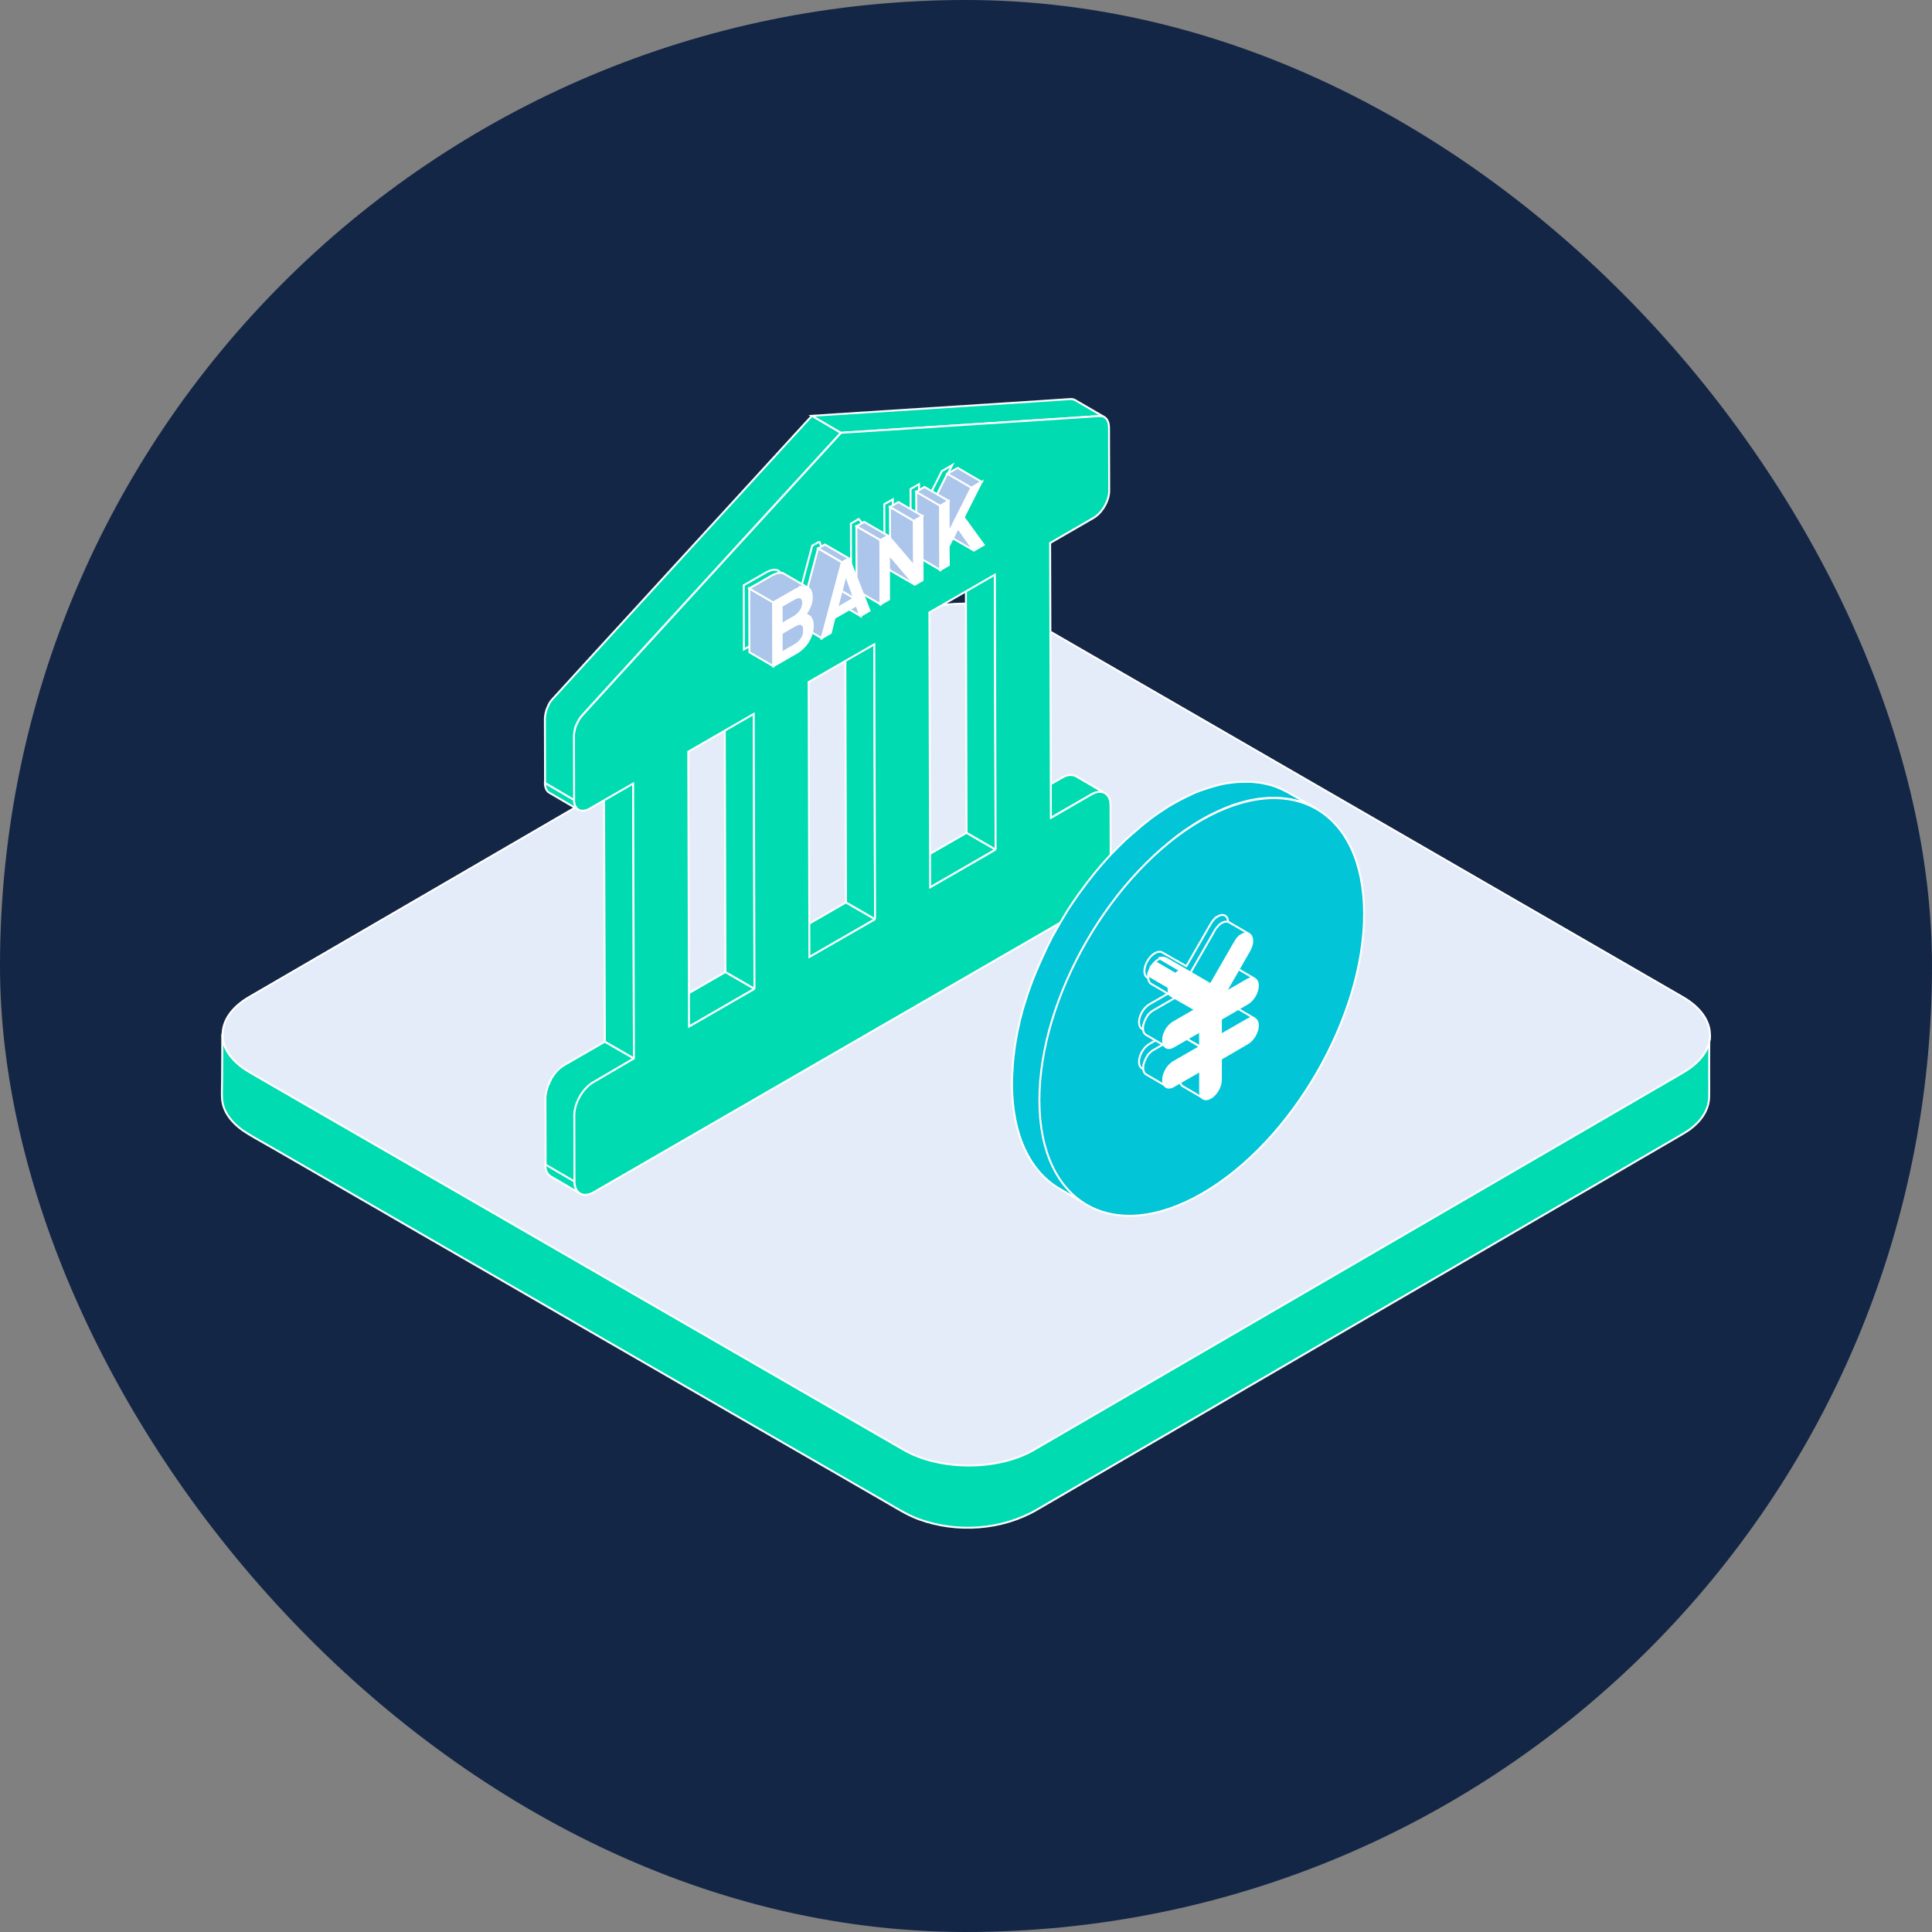
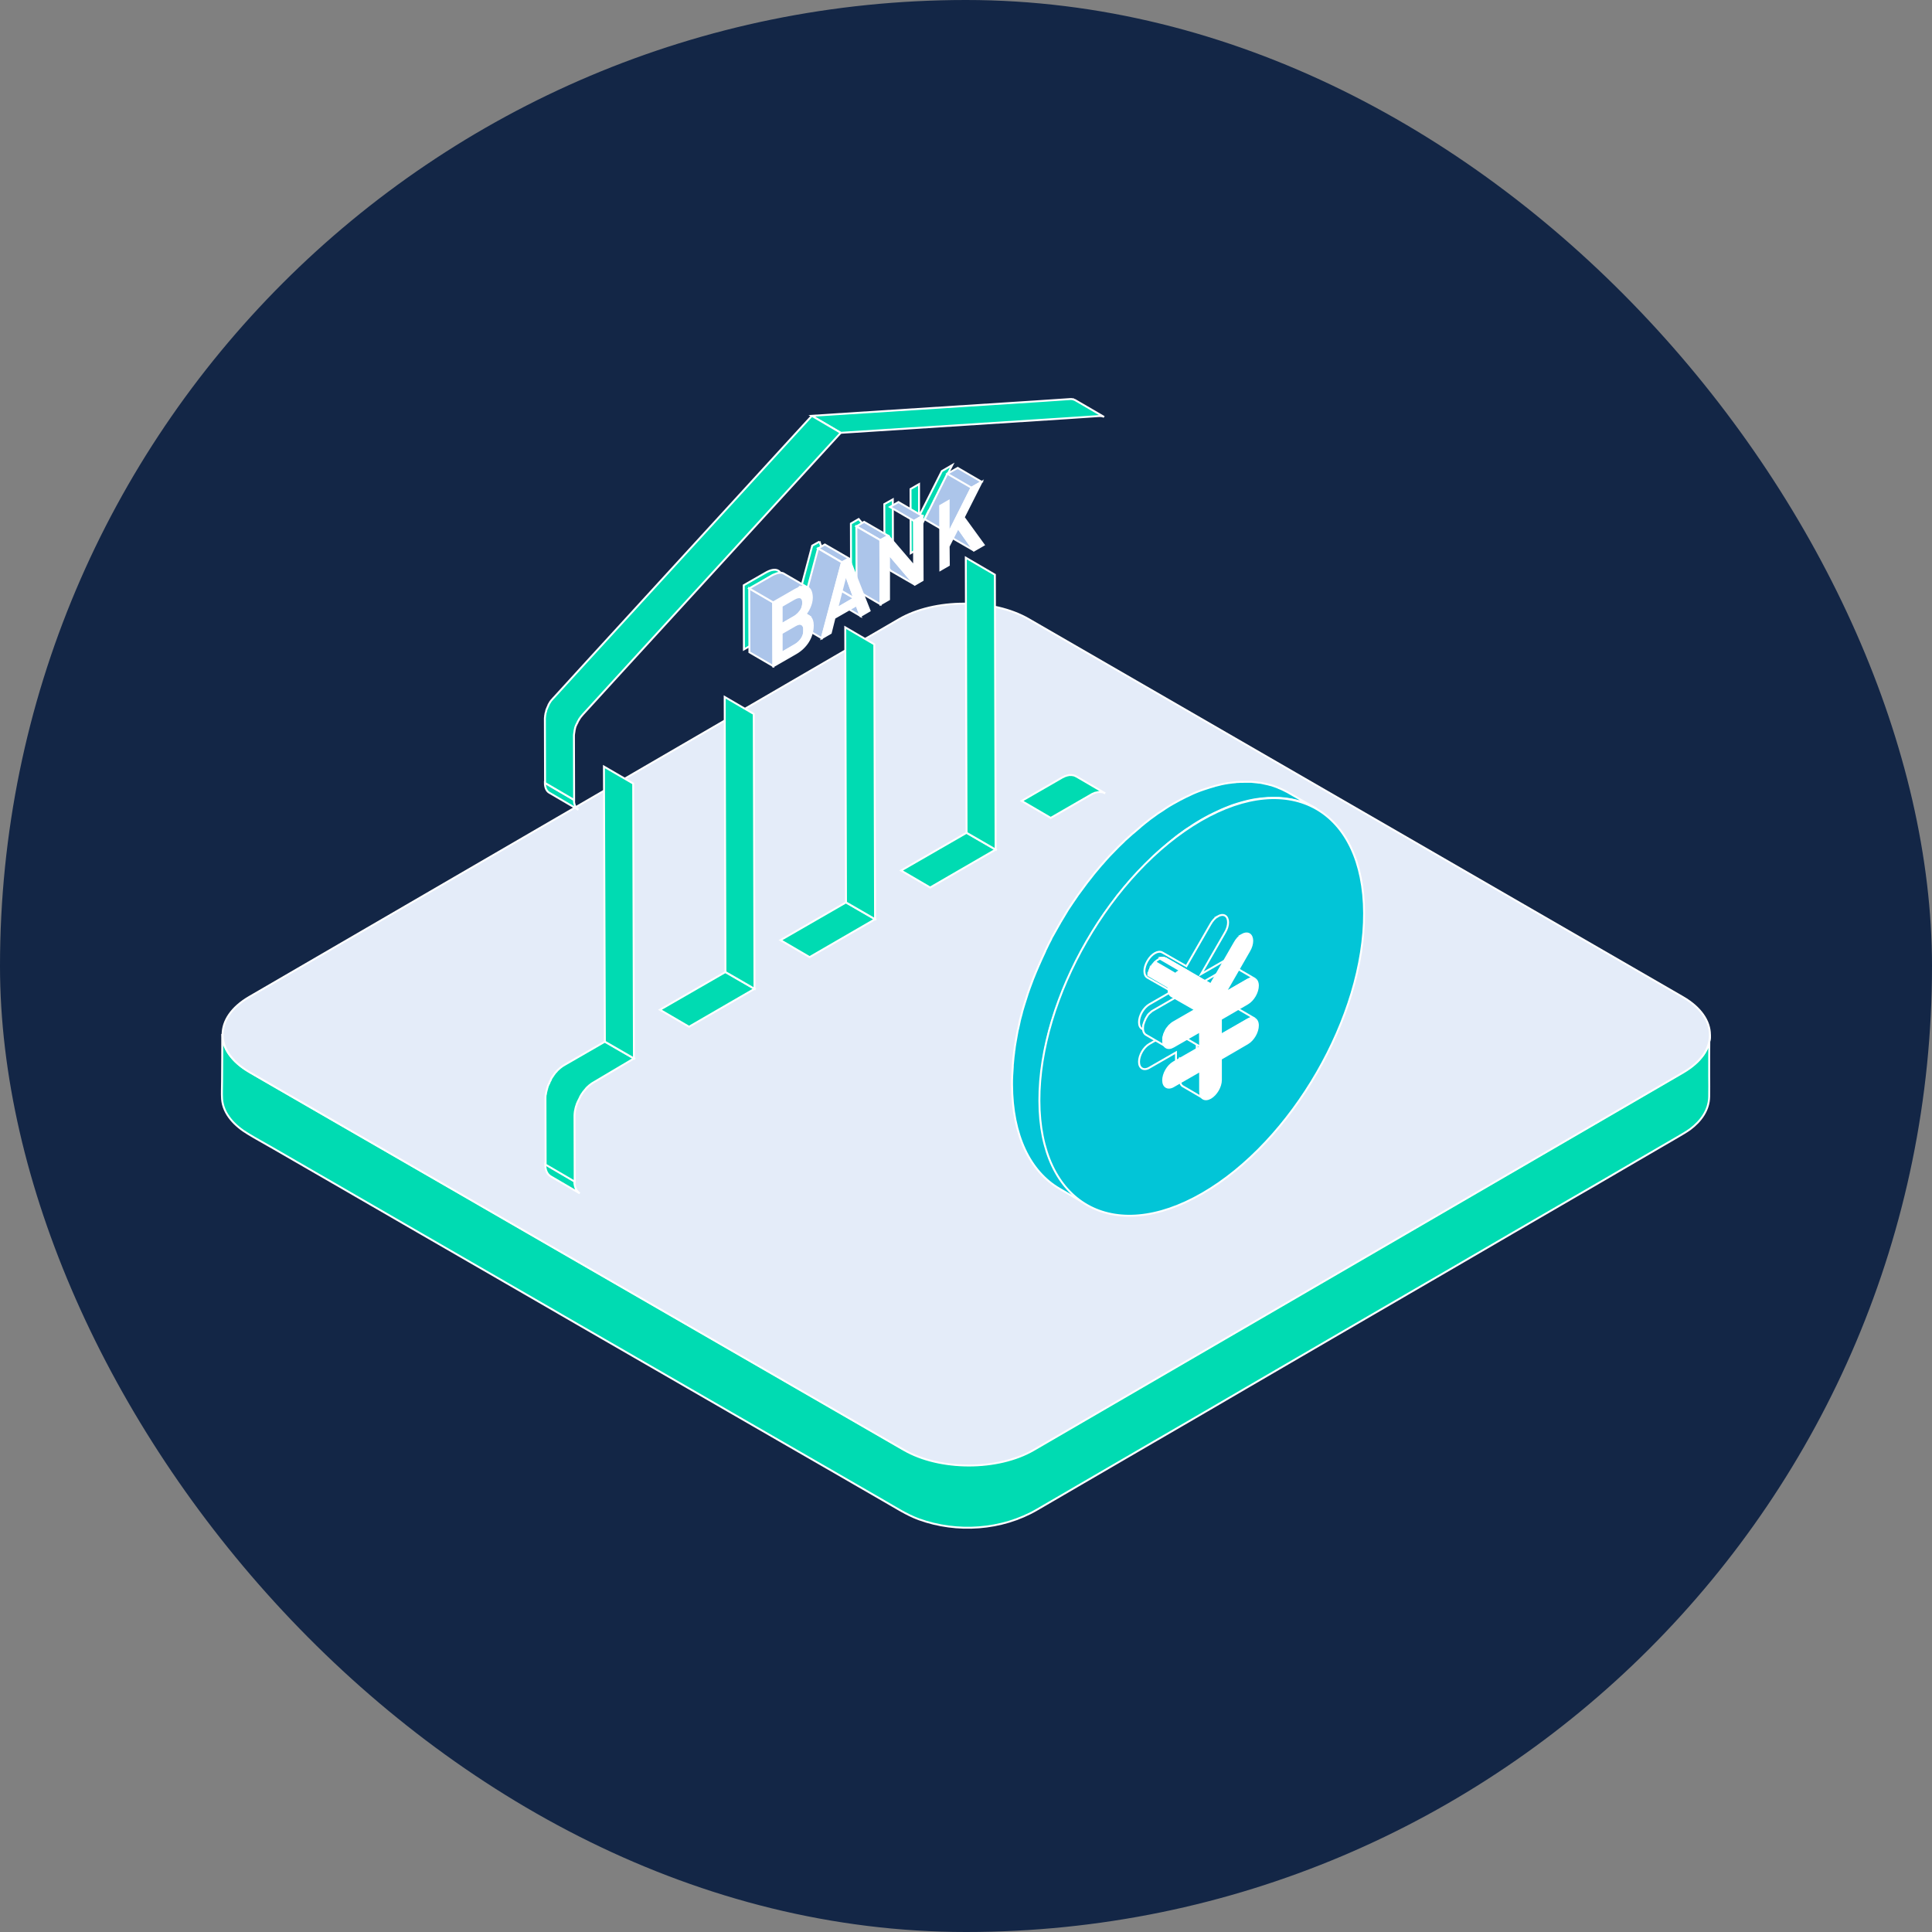
<svg xmlns="http://www.w3.org/2000/svg" width="256px" height="256px" viewBox="0 0 1024.00 1024.00" class="icon" version="1.1" fill="#ffffff" stroke="#ffffff" stroke-width="1.024">
  <rect x="0" y="0" width="1024.00" height="1024.00" fill="#808080" stroke="none" />
  <g id="SVGRepo_bgCarrier" stroke-width="0">
    <rect x="0" y="0" width="1024.00" height="1024.00" rx="512" fill="#132646" strokewidth="0" />
  </g>
  <g id="SVGRepo_tracerCarrier" stroke-linecap="round" stroke-linejoin="round" />
  <g id="SVGRepo_iconCarrier">
    <path d="M906.3 550c-1.1 11-11.2 16.5-19.8 21.5-8 4.6-16 9.3-23.9 13.9-12.8 7.4-25.5 14.8-38.3 22.2-16 9.3-31.9 18.6-47.9 27.8-17.6 10.2-35.2 20.5-52.9 30.7-17.7 10.3-35.4 20.6-53.2 30.9-16.3 9.5-32.5 18.9-48.8 28.4-13.3 7.7-26.5 15.4-39.8 23.1-8.7 5-17.4 10.1-26.1 15.1-6.6 3.8-12.8 7.6-20.3 9.8-19.5 5.6-41.1 3.7-58.7-6.5-6.3-3.7-12.7-7.3-19-11-11.6-6.7-23.1-13.3-34.7-20-15.2-8.8-30.4-17.6-45.6-26.3-17.3-10-34.7-20-52-30-17.9-10.3-35.8-20.7-53.7-31-16.9-9.8-33.8-19.5-50.8-29.3l-43.2-24.9c-10.3-6-20.7-11.9-31-17.9-4.7-2.7-9.4-5.4-14.1-8.2-7.4-4.3-14.7-11.1-14.7-20.3 0 8.4 0 16.8-0.1 25.3 0 3-0.2 6.1 0 9.2 0.6 8.1 7 14.4 13.7 18.4 4.1 2.5 8.3 4.8 12.5 7.2 10.8 6.2 21.6 12.5 32.4 18.7 15.6 9 31.1 18 46.7 27 18.5 10.7 37.1 21.4 55.6 32.1 19.3 11.2 38.6 22.3 58 33.5 18.4 10.6 36.7 21.2 55.1 31.8 15.3 8.8 30.5 17.6 45.8 26.4 10.3 6 20.7 11.9 31 17.9 6 3.4 11.9 7.3 18.4 9.7 20.3 7.4 44.1 5.8 62.8-5.1 7.1-4.1 14.2-8.3 21.3-12.4 13.1-7.6 26.2-15.2 39.2-22.8 17.1-9.9 34.1-19.8 51.2-29.8 19.1-11.1 38.2-22.2 57.2-33.3l57.3-33.3c17.1-10 34.2-19.9 51.4-29.9 13.3-7.7 26.6-15.4 39.9-23.2 7.3-4.3 14.7-8.5 22-12.8 2.2-1.3 4.5-2.6 6.6-4.1 5.6-4.2 10-10 10.1-17.3 0.1-3.7 0-7.3 0-11 0-7.3 0-14.7 0.1-22 0.4 0.7 0.3 1.3 0.3 1.8-0.1 0.2 0-0.2 0 0zM906.4 548.4z" fill="#00dbb2" />
    <path d="M892 528.5c19 11 19.1 28.9 0.2 39.9L547.9 768.5c-18.9 11-49.8 11-68.8 0L132.3 568.3c-19-11-19.1-28.9-0.2-39.9l344.4-200.2c18.9-11 49.8-11 68.8 0L892 528.5z" fill="#E4ECF9" />
    <path d="M580.1 420.3c0.2-0.1 0.5-0.2 0.7-0.2 0.2 0 0.3-0.1 0.5-0.1 0.1 0 0.3-0.1 0.4-0.1 0.2 0 0.4-0.1 0.5-0.1h1.1c0.3 0 0.5 0 0.8 0.1h0.2c0.2 0 0.4 0.1 0.6 0.2 0.1 0 0.1 0 0.2 0.1 0.2 0.1 0.5 0.2 0.7 0.3l-15.4-9h-0.1c-0.2-0.1-0.3-0.2-0.5-0.3h-0.1c-0.1 0-0.1 0-0.2-0.1-0.1 0-0.2-0.1-0.3-0.1-0.1 0-0.2 0-0.3-0.1h-0.2-0.1c-0.2 0-0.4-0.1-0.6-0.1h-1.5c-0.1 0-0.2 0-0.3 0.1-0.1 0-0.3 0.1-0.4 0.1h-0.2c-0.1 0-0.2 0.1-0.2 0.1-0.2 0.1-0.5 0.2-0.7 0.2-0.1 0-0.2 0.1-0.3 0.1l-0.1 0.1c-0.4 0.2-0.8 0.4-1.3 0.6l-21.5 12.4 15.4 9 21.5-12.4c0.4-0.3 0.9-0.5 1.3-0.6 0.1-0.1 0.3-0.2 0.4-0.2zM493 470.4l-15.4-9 34.7-20 15.4 8.9zM429.1 507.3l-15.4-9 34.7-20 15.4 8.9z" fill="#00dbb2" />
    <path d="M527.7 450.3l-15.4-8.9-0.4-145.8 15.4 9zM365.2 544.2l-15.4-9 34.7-20 15.4 8.9zM463.8 487.2l-15.4-8.9-0.4-145.8 15.4 9zM304.4 626l-15.4-9c0 2.4 0.6 4.3 1.7 5.5 0.4 0.4 0.8 0.8 1.2 1l15.4 9c-1.7-1-2.9-3.3-2.9-6.5z" fill="#00dbb2" />
    <path d="M320.6 552.1l-21.5 12.4c-0.7 0.4-1.3 0.8-1.9 1.3-0.2 0.2-0.4 0.3-0.6 0.5-0.3 0.3-0.6 0.5-0.9 0.8l-0.4 0.4c-0.1 0.1-0.2 0.2-0.3 0.4l-0.4 0.4c-0.3 0.3-0.6 0.7-0.8 1-0.1 0.1-0.2 0.2-0.3 0.4 0 0.1-0.1 0.1-0.1 0.2-0.1 0.1-0.2 0.2-0.3 0.4l-0.6 0.9c-0.2 0.3-0.4 0.6-0.5 0.9v0.2c-0.1 0.2-0.3 0.5-0.4 0.7-0.2 0.3-0.3 0.6-0.4 0.9-0.1 0.3-0.2 0.5-0.4 0.8-0.1 0.3-0.3 0.6-0.4 0.9-0.1 0.3-0.2 0.6-0.3 1-0.1 0.2-0.1 0.3-0.1 0.5 0 0.1 0 0.1-0.1 0.2 0 0.1-0.1 0.2-0.1 0.4l-0.3 1.2c-0.1 0.2-0.1 0.5-0.1 0.7 0 0.1 0 0.2-0.1 0.4 0 0.1 0 0.2-0.1 0.3-0.1 0.7-0.1 1.3-0.1 2l0.1 35 15.4 9-0.1-35c0-0.8 0.1-1.5 0.2-2.3 0-0.1 0-0.2 0.1-0.4 0.1-0.7 0.3-1.5 0.5-2.2 0-0.1 0-0.1 0.1-0.2 0.2-0.8 0.5-1.6 0.9-2.4l1.2-2.4v-0.1c0.4-0.8 0.9-1.5 1.4-2.2 0-0.1 0.1-0.1 0.1-0.2l1.5-1.8c0.1-0.1 0.2-0.2 0.3-0.4 0.4-0.4 0.8-0.8 1.3-1.2 0.2-0.2 0.4-0.4 0.6-0.5 0.6-0.5 1.3-1 1.9-1.3L336 561l-15.4-8.9zM399.9 524.1l-15.4-8.9-0.4-145.8 15.4 9zM569.9 212.1c-0.2-0.1-0.3-0.2-0.5-0.2-0.1-0.1-0.3-0.1-0.4-0.2-0.1 0-0.2 0-0.2-0.1H568.5c-0.2 0-0.3 0-0.5-0.1h-0.6-0.1l-17.8 1.2-119.3 7.7 15.4 9 119.3-7.7 17.8-1.2c0.5 0 0.9 0 1.3 0.1h0.1c0.4 0.1 0.8 0.2 1.1 0.4l-15.3-8.9z" fill="#00dbb2" />
    <path d="M336 561l-15.4-8.9-0.5-145.8 15.5 9z" fill="#00dbb2" />
-     <path d="M578.4 421.1c5.6-3.3 10.2-0.6 10.2 5.8l0.1 35c0 6.5-4.5 14.4-10.2 17.6L314.7 631.9c-5.6 3.2-10.2 0.6-10.2-5.8l-0.1-35c0-6.5 4.5-14.4 10.2-17.6L336 561l-0.4-145.7-23.1 13.3c-4.6 2.6-8.3 0.5-8.3-4.7l-0.1-33.7c0-3.8 1.9-8.3 4.9-11.5l17.8-19.5 118.9-129.8 119.3-7.7 17.8-1.2c3-0.2 4.9 2.1 5 5.9l0.1 33.7c0 5.3-3.7 11.7-8.3 14.4l-23 13.3 0.4 145.7 21.4-12.4z m-50.7 29.2l-0.4-145.7-34.7 20 0.4 145.7 34.7-20m-63.9 36.9l-0.4-145.7-17.4 10-17.4 10 0.4 145.7 34.8-20m-63.9 36.9l-0.4-145.7-34.7 20 0.4 145.7 34.7-20" fill="#00dbb2" />
    <path d="M291.2 420.2l15.4 9c-1.5-0.9-2.4-2.7-2.4-5.3l-15.4-9c0 2.6 0.9 4.5 2.4 5.3z" fill="#00dbb2" />
    <path d="M430.3 220.4L311.4 350.2l-17.8 19.5-0.3 0.3c-0.2 0.3-0.5 0.5-0.7 0.8 0 0 0 0.1-0.1 0.1l-0.1 0.1c-0.1 0.2-0.3 0.3-0.4 0.5-0.2 0.2-0.3 0.5-0.5 0.7v0.1c-0.1 0.2-0.3 0.4-0.4 0.6-0.1 0.2-0.3 0.5-0.4 0.7v0.2l-0.3 0.6c-0.1 0.2-0.2 0.5-0.3 0.7v0.1s0 0.1-0.1 0.1c-0.1 0.2-0.1 0.3-0.2 0.5-0.1 0.3-0.2 0.5-0.3 0.8V376.9c-0.1 0.2-0.1 0.4-0.2 0.6-0.1 0.2-0.1 0.4-0.2 0.7V378.5c-0.1 0.4-0.2 0.8-0.2 1.2v0.1c-0.1 0.5-0.1 1-0.1 1.5l0.1 33.7 15.4 9-0.1-33.7c0-0.5 0-1 0.1-1.5 0.1-0.4 0.1-0.9 0.2-1.3v-0.2c0.1-0.4 0.2-0.8 0.3-1.3v-0.2c0.2-0.5 0.3-0.9 0.5-1.4 0 0 0-0.1 0.1-0.1 0.2-0.5 0.4-0.9 0.7-1.4v-0.1c0.2-0.5 0.5-0.9 0.8-1.4v-0.1c0.3-0.4 0.6-0.8 0.9-1.3l0.1-0.1c0.3-0.4 0.7-0.8 1-1.2l17.8-19.5 118.9-129.8-15.3-9z" fill="#00dbb2" />
    <path d="M504.7 246.5l-9.6 18.9 10.7 14.5-5.3 3.1-8.4-12-4.9 9.7v9.9l-4.5 2.6-0.1-34 4.5-2.6v17.1l12.1-24zM473.2 264.7l0.1 33.9-4.1 2.4-13.7-16 0.1 23.9-4.5 2.6-0.1-34 4.1-2.4 13.7 16-0.1-23.9zM434.3 287.1l10.9 27.7-4.8 2.8-2.1-5.7-11.7 6.7-2 8-4.8 2.8 10.7-40.2 3.8-2.1z m-6.3 26.4l9.1-5.3-4.5-12.5-4.6 17.8M410.7 317.3c2.3-0.3 4.5 1 4.5 5.3 0 6.3-3.7 11.7-8.9 14.7l-12 6.9-0.1-34 11.5-6.6c5.5-3.2 8.9-1.6 9 4.2-0.1 3.7-2.1 7.5-4 9.5z m-4.9 15.7c3.1-1.8 4.9-5 4.8-8 0-3-1.8-4.1-4.9-2.3l-7.1 4.1v10.4l7.2-4.2m-7.1-20.6v9.7l6.6-3.8c2.9-1.7 4.8-4.5 4.8-7.6 0-3.2-2-3.7-4.8-2.1l-6.6 3.8" fill="#00dbb2" />
    <path d="M516.2 291.8l-12.8-7.4-8.3-12 12.7 7.4z" fill="#ACC5EA" />
    <path d="M502.8 282.6l-12.7-7.4 12-24.1 12.8 7.4zM514.9 258.5l-12.8-7.4 5.5-3.1 12.7 7.4z" fill="#ACC5EA" />
-     <path d="M498.3 268.1l-12.7-7.4 4.4-2.6 12.8 7.4zM498.4 302.1l-12.7-7.4-0.1-34 12.7 7.4zM484.5 300l-12.7-7.4-0.1-23.9 12.7 7.4z" fill="#ACC5EA" />
    <path d="M484.4 276.1l-12.7-7.4 4.5-2.6 12.7 7.4zM484.9 309.9l-12.8-7.4-13.7-16.1 12.8 7.4zM466.6 286.3l-12.7-7.3 4.1-2.4 12.8 7.4z" fill="#ACC5EA" />
    <path d="M466.7 320.3l-12.7-7.4-0.1-33.9 12.7 7.3zM456.1 326.5l-12.7-7.4-2.1-5.7 12.8 7.4z" fill="#ACC5EA" />
    <path d="M443.7 322.4L431 315l9.1-5.3 12.7 7.4z" fill="#ACC5EA" />
    <path d="M452.8 317.1l-12.7-7.4-4.6-12.4 12.8 7.4zM446.3 298.1l-12.7-7.4 3.6-2.1L450 296z" fill="#ACC5EA" />
    <path d="M435.6 338.3l-12.7-7.4 10.7-40.2 12.7 7.4z" fill="#ACC5EA" />
    <path d="M426.3 326.2l-12.7-7.4h0.4l12.7 7.4c-0.1-0.1-0.2 0-0.4 0M426.7 326.1l-12.7-7.4h0.5l12.7 7.4h-0.5" fill="#ACC5EA" />
    <path d="M427.2 326.1l-12.7-7.4c0.1 0 0.3 0 0.4 0.1l12.7 7.4c-0.1 0-0.3 0-0.4-0.1" fill="#ACC5EA" />
    <path d="M427.6 326.2l-12.7-7.4c0.1 0 0.3 0.1 0.4 0.1l12.7 7.4c-0.1-0.1-0.3-0.1-0.4-0.1" fill="#ACC5EA" />
    <path d="M428 326.3l-12.7-7.4c0.1 0 0.2 0.1 0.4 0.1l12.7 7.4c-0.2 0-0.3-0.1-0.4-0.1" fill="#ACC5EA" />
    <path d="M428.4 326.4l-12.7-7.4c0.1 0 0.2 0.1 0.3 0.2l12.7 7.4c-0.1-0.1-0.2-0.1-0.3-0.2M428.7 326.6l-12.7-7.4 12.7 7.4" fill="#ACC5EA" />
    <path d="M426.2 334.9c0-0.3 0.1-0.7 0.1-1 0-0.7-0.1-1.4-0.3-1.8-0.2-0.5-0.5-0.9-0.9-1.1l-12.7-7.4c0.8 0.5 1.2 1.5 1.2 2.9 0 0.4 0 0.7-0.1 1.1v0.1c-0.1 0.3-0.1 0.7-0.2 1-0.1 0.4-0.2 0.7-0.4 1.1-0.2 0.4-0.3 0.7-0.5 1.1-0.2 0.3-0.4 0.7-0.7 1-0.2 0.3-0.5 0.6-0.8 0.9l-0.1 0.1-0.6 0.6-0.3 0.3c-0.3 0.3-0.7 0.5-1.1 0.7l-7.1 4.1 12.7 7.4 7.1-4.1c0.4-0.2 0.7-0.5 1.1-0.7l0.3-0.3c0.2-0.2 0.4-0.3 0.6-0.5l0.1-0.1 0.4-0.4c0.1-0.1 0.2-0.3 0.4-0.4l0.3-0.3c0.1-0.1 0.2-0.2 0.2-0.3 0.1-0.1 0.1-0.2 0.2-0.3 0.1-0.1 0.1-0.2 0.2-0.3 0.1-0.1 0.1-0.2 0.2-0.3 0.1-0.1 0.1-0.2 0.2-0.3 0-0.1 0.1-0.2 0.1-0.3 0-0.1 0.1-0.3 0.1-0.4 0-0.1 0.1-0.3 0.1-0.4 0-0.2 0.1-0.3 0.1-0.5s0.1-0.3 0.1-0.5v-0.7z" fill="#ACC5EA" />
    <path d="M425.7 320.4c0-0.3 0.1-0.7 0.1-1 0-1.4-0.4-2.3-1.1-2.7l-12.7-7.4c0.7 0.4 1.1 1.3 1.1 2.7 0 0.4 0 0.7-0.1 1.1v0.1c-0.1 0.3-0.1 0.7-0.2 1v0.1c-0.1 0.3-0.2 0.7-0.4 1-0.2 0.3-0.3 0.7-0.6 1-0.2 0.3-0.4 0.6-0.7 0.9 0 0 0 0.1-0.1 0.1-0.2 0.3-0.4 0.5-0.7 0.7-0.2 0.2-0.4 0.4-0.7 0.6l-0.3 0.3c-0.3 0.3-0.7 0.5-1.1 0.7l-6.6 3.8 12.7 7.4 6.6-3.8c0.4-0.2 0.7-0.5 1.1-0.7l0.3-0.3c0.2-0.2 0.4-0.4 0.7-0.6l0.1-0.1c0.2-0.2 0.4-0.4 0.5-0.6l0.1-0.1s0-0.1 0.1-0.1c0.1-0.1 0.1-0.2 0.2-0.2 0.1-0.1 0.2-0.2 0.3-0.4 0.1-0.1 0.1-0.2 0.2-0.3 0.1-0.1 0.1-0.2 0.2-0.3 0.1-0.1 0.1-0.2 0.2-0.3 0.1-0.1 0.1-0.2 0.2-0.3v-0.1c0-0.1 0.1-0.1 0.1-0.2s0.1-0.2 0.1-0.3c0-0.1 0.1-0.2 0.1-0.3v-0.1-0.1c0-0.1 0-0.1 0.1-0.2 0-0.2 0.1-0.3 0.1-0.5 0-0.1 0-0.2 0.1-0.4v-0.1c0 0.1 0 0.1 0 0z" fill="#ACC5EA" />
    <path d="M409.9 353.1l-12.7-7.4-0.1-33.9 12.7 7.4z" fill="#ACC5EA" />
    <path d="M520.3 255.4l-9.5 18.8 10.6 14.6-5.2 3-8.4-12-5 9.8 0.1 9.9-4.5 2.6-0.1-34 4.5-2.6v17.1l12.1-24.1zM488.9 273.5l0.1 34-4.1 2.4-13.7-16.1v23.9l-4.5 2.6-0.1-34 4.2-2.3 13.7 16-0.1-23.9zM450 296l10.9 27.7-4.8 2.8-2.1-5.7-11.7 6.7-2 8-4.8 2.8 10.7-40.2 3.8-2.1z m-6.3 26.4l9.1-5.3-4.5-12.5-4.6 17.8M426.3 326.2c2.3-0.3 4.5 1 4.5 5.3 0 6.3-3.7 11.7-8.9 14.7l-12 6.9-0.1-34 11.5-6.6c5.5-3.2 8.9-1.6 9 4.2 0 3.6-2 7.4-4 9.5z m-4.8 15.6c3.1-1.8 4.9-5 4.8-8 0-3-1.8-4.1-4.9-2.3l-7.1 4.1V346l7.2-4.2m-7.2-20.6v9.7l6.6-3.8c2.9-1.7 4.8-4.5 4.8-7.6 0-3.2-2-3.7-4.8-2.1l-6.6 3.8" fill="#FFFFFF" />
    <path d="M423.6 311.4c0.6-0.2 1.1-0.4 1.6-0.4 0.6-0.1 1.1-0.1 1.5 0h0.1c0.5 0.1 0.9 0.2 1.3 0.4l-12.7-7.4c-0.1-0.1-0.2-0.1-0.4-0.2-0.1-0.1-0.2-0.1-0.4-0.1-0.1 0-0.3-0.1-0.4-0.1h-0.1-0.9c-0.2 0-0.4 0-0.7 0.1-0.3 0-0.5 0.1-0.8 0.2-0.3 0.1-0.5 0.2-0.8 0.3-0.1 0-0.2 0.1-0.3 0.1-0.1 0-0.1 0-0.2 0.1-0.6 0.2-1.2 0.5-1.8 0.9l-11.5 6.6 12.7 7.4 11.5-6.6c0.7-0.4 1.3-0.7 2-1 0.1-0.2 0.2-0.2 0.3-0.3z" fill="#ACC5EA" />
    <path d="M683 420.2c-0.2-0.1-0.3-0.2-0.5-0.3l-2.4-1.2-0.6-0.3c-0.5-0.2-0.9-0.4-1.4-0.6-0.3-0.1-0.6-0.2-0.9-0.4-0.3-0.1-0.5-0.2-0.8-0.3-0.9-0.3-1.9-0.7-2.9-1h-0.2c-0.9-0.3-1.9-0.5-2.9-0.7-0.3-0.1-0.6-0.1-0.9-0.2-0.3-0.1-0.6-0.1-0.9-0.2-0.5-0.1-1.1-0.2-1.7-0.2-0.2 0-0.4-0.1-0.7-0.1-0.9-0.1-1.9-0.2-2.9-0.3H657.6c-0.5 0-1.1 0.1-1.6 0.1-0.4 0-0.8 0-1.1 0.1-1.2 0.1-2.3 0.2-3.5 0.4h-0.1c-1.3 0.2-2.6 0.4-3.9 0.7l-1.2 0.3-2.4 0.6c-0.1 0-0.2 0.1-0.2 0.1-1.5 0.4-3.1 0.9-4.6 1.4l-0.9 0.3c-1.3 0.4-2.5 0.9-3.8 1.4-0.2 0.1-0.3 0.1-0.5 0.2-1 0.4-2.1 0.9-3.1 1.4-0.1 0.1-0.3 0.1-0.4 0.2-1.2 0.5-2.3 1.1-3.5 1.7-0.3 0.2-0.7 0.4-1 0.5-1.3 0.7-2.6 1.4-4 2.2-1.4 0.8-2.8 1.6-4.1 2.5-0.4 0.3-0.9 0.6-1.3 0.9-0.9 0.6-1.8 1.2-2.8 1.8-0.5 0.4-1 0.7-1.5 1.1-0.8 0.6-1.7 1.2-2.5 1.8l-1.5 1.2c-0.8 0.6-1.7 1.3-2.5 2-0.5 0.4-1 0.8-1.4 1.2-0.9 0.8-1.9 1.6-2.8 2.4-0.3 0.3-0.7 0.6-1.1 0.9-1.3 1.1-2.5 2.3-3.8 3.4-0.3 0.2-0.5 0.5-0.8 0.8-0.8 0.8-1.7 1.6-2.5 2.4l-0.4 0.4c-1.5 1.5-2.9 3-4.4 4.5-0.1 0.1-0.1 0.2-0.2 0.2-1.4 1.5-2.7 3-4 4.5l-0.4 0.4-1.5 1.8c-0.5 0.6-1.1 1.3-1.6 1.9-0.7 0.8-1.3 1.6-2 2.5-0.5 0.6-1 1.3-1.5 1.9-0.1 0.1-0.2 0.2-0.3 0.4-0.2 0.2-0.3 0.4-0.5 0.6-1.6 2.1-3.2 4.3-4.8 6.5-0.2 0.2-0.3 0.4-0.5 0.7-0.1 0.1-0.1 0.2-0.2 0.3-1.5 2.1-2.9 4.3-4.4 6.5-0.1 0.2-0.3 0.4-0.4 0.6-0.2 0.3-0.4 0.6-0.6 1-1.1 1.8-2.2 3.6-3.3 5.5-0.2 0.3-0.4 0.6-0.5 0.9-0.1 0.1-0.1 0.2-0.2 0.3-1.2 2.1-2.4 4.2-3.6 6.4-0.1 0.2-0.2 0.3-0.3 0.5-0.2 0.4-0.4 0.7-0.5 1.1-0.9 1.7-1.8 3.4-2.6 5.2-0.2 0.4-0.4 0.7-0.5 1.1-0.1 0.2-0.2 0.4-0.3 0.7-1 2.2-2.1 4.4-3 6.6 0 0.1-0.1 0.1-0.1 0.2-0.1 0.2-0.2 0.5-0.3 0.7-0.9 2-1.7 4-2.5 6-0.1 0.3-0.3 0.6-0.4 1-0.1 0.3-0.2 0.5-0.3 0.8-0.9 2.4-1.8 4.8-2.6 7.2v0.1c-0.5 1.6-1 3.2-1.5 4.7-0.1 0.4-0.3 0.9-0.4 1.3-0.3 0.9-0.5 1.8-0.8 2.7-0.1 0.3-0.1 0.6-0.2 0.9-0.2 0.7-0.4 1.5-0.6 2.2-0.3 1-0.5 2-0.7 3-0.2 0.8-0.3 1.5-0.5 2.3-0.1 0.5-0.2 1-0.4 1.6-0.1 0.4-0.1 0.7-0.2 1.1-0.2 1.1-0.4 2.3-0.6 3.4-0.1 0.8-0.3 1.6-0.4 2.3-0.2 1.2-0.4 2.3-0.5 3.5-0.1 0.5-0.2 1.1-0.2 1.6 0 0.2-0.1 0.5-0.1 0.7-0.1 0.5-0.1 1.1-0.2 1.6l-0.3 3.3c-0.1 0.6-0.1 1.1-0.1 1.7-0.1 1.1-0.1 2.2-0.2 3.3 0 0.5-0.1 1-0.1 1.5-0.1 1.6-0.1 3.2-0.1 4.7 0.1 27.1 9.7 46.2 25.1 55.2l14.8 8.6c-15.5-9-25-28.1-25.1-55.2 0-1.6 0-3.1 0.1-4.7 0-0.5 0-1 0.1-1.5 0.1-1.1 0.1-2.2 0.2-3.3 0-0.6 0.1-1.1 0.1-1.7l0.3-3.3c0.1-0.5 0.1-1.1 0.2-1.6 0.1-0.8 0.2-1.6 0.3-2.3 0.2-1.2 0.3-2.3 0.5-3.5 0.1-0.8 0.3-1.6 0.4-2.3 0.2-1.1 0.4-2.2 0.6-3.4l0.6-2.7c0.2-0.8 0.3-1.5 0.5-2.3 0.2-1 0.5-2 0.7-3 0.2-0.7 0.4-1.5 0.6-2.2 0.3-1.2 0.7-2.4 1-3.6 0.1-0.4 0.3-0.9 0.4-1.3 0.5-1.6 1-3.3 1.6-4.9 0.8-2.4 1.7-4.8 2.6-7.2 0.2-0.6 0.5-1.2 0.7-1.8 0.8-2 1.6-4 2.5-6 0.1-0.3 0.2-0.6 0.4-0.9l3-6.6c0.3-0.6 0.6-1.1 0.8-1.7 0.8-1.7 1.7-3.5 2.6-5.2 0.3-0.5 0.5-1.1 0.8-1.6 1.2-2.2 2.3-4.3 3.6-6.4 0.2-0.4 0.5-0.8 0.7-1.2 1.1-1.8 2.2-3.7 3.3-5.5 0.3-0.5 0.7-1.1 1-1.6 1.4-2.2 2.9-4.4 4.4-6.5 0.2-0.3 0.5-0.6 0.7-1 1.6-2.2 3.2-4.4 4.8-6.5 0.2-0.3 0.5-0.7 0.7-1 0.5-0.7 1-1.3 1.6-2 0.7-0.8 1.3-1.6 2-2.4 0.5-0.7 1.1-1.3 1.6-1.9 0.6-0.8 1.3-1.5 1.9-2.2 1.3-1.5 2.7-3 4.1-4.5 0.1-0.1 0.1-0.2 0.2-0.2 1.4-1.5 2.9-3 4.4-4.5 0.9-0.9 1.9-1.8 2.8-2.8 0.3-0.2 0.5-0.5 0.8-0.8 1.3-1.2 2.5-2.3 3.8-3.4 0.3-0.3 0.7-0.6 1-0.9 0.9-0.8 1.9-1.6 2.8-2.4 0.5-0.4 1-0.8 1.4-1.2 0.8-0.7 1.7-1.3 2.5-2l1.5-1.2c0.8-0.6 1.7-1.2 2.5-1.8 0.5-0.4 1-0.7 1.5-1.1 0.9-0.6 1.8-1.2 2.8-1.8 0.4-0.3 0.9-0.6 1.3-0.9 1.4-0.9 2.7-1.7 4.1-2.5 1.3-0.8 2.7-1.5 4-2.2 0.3-0.2 0.7-0.4 1-0.5 1.2-0.6 2.3-1.2 3.5-1.7 0.1-0.1 0.3-0.1 0.4-0.2 1.2-0.6 2.4-1.1 3.6-1.6 1.3-0.5 2.5-1 3.8-1.5l0.9-0.3c1.6-0.5 3.1-1 4.6-1.4 0.9-0.2 1.8-0.5 2.7-0.7 0.4-0.1 0.8-0.2 1.3-0.3 1.3-0.3 2.6-0.5 3.9-0.7h0.1c1.2-0.2 2.3-0.3 3.5-0.4 0.4 0 0.8-0.1 1.1-0.1 0.8-0.1 1.7-0.1 2.5-0.1h4.5c1.1 0.1 2.2 0.2 3.2 0.3 0.2 0 0.4 0.1 0.7 0.1 0.9 0.1 1.7 0.3 2.6 0.4 0.3 0.1 0.6 0.1 0.9 0.2 1 0.2 1.9 0.4 2.9 0.7h0.2c1 0.3 2 0.6 2.9 1 0.3 0.1 0.5 0.2 0.8 0.3 0.8 0.3 1.5 0.6 2.3 1l0.6 0.3c1 0.5 1.9 1 2.8 1.5l-14.9-8.5z" fill="#02c5d7" />
    <path d="M636.6 434.8c47.5-27.4 86.2-5.4 86.4 49.2 0.2 54.6-38.3 121.2-85.8 148.6s-86.2 5.4-86.3-49.2c-0.2-54.6 38.2-121.1 85.7-148.6z" fill="#02c5d7" />
    <path d="M645.4 485.7c1.4-0.8 2.8-1 3.9-0.4 2.1 1.2 2.2 5.2 0 8.9l-12.7 22.1 11.8-6.8c3-1.8 5.5-0.4 5.5 3.1s-2.4 7.7-5.5 9.5l-14.1 8.2v8.4l14.1-8.1c3-1.8 5.5-0.3 5.5 3.1 0 3.5-2.4 7.7-5.5 9.5l-14.1 8.2v11.2c0 3.5-2.4 7.7-5.5 9.5-3 1.7-5.5 0.3-5.5-3.1v-11.2l-14.1 8.1c-3 1.8-5.5 0.3-5.5-3.1 0-3.5 2.4-7.7 5.5-9.5l14.1-8.1v-8.4l-14.1 8.1c-3 1.8-5.5 0.4-5.5-3.1s2.4-7.7 5.5-9.5l11.8-6.8-12.8-7.3c-2.2-1.2-2.2-5.2 0-8.9 1.1-1.9 2.5-3.3 3.9-4.1 1.4-0.8 2.8-1 3.9-0.4l12.8 7.3 12.7-22.1c1.1-2 2.5-3.5 3.9-4.3z" fill="#02c5d7" />
    <path d="M636.2 578.6v-11.2l-10.8-6.3v11.2c0 1.7 0.6 3 1.6 3.5l10.8 6.3c-1-0.6-1.6-1.8-1.6-3.5zM662.4 539.8c0.3-0.1 0.6-0.2 0.9-0.2h1c0.3 0.1 0.5 0.2 0.8 0.3l-10.8-6.3c-0.1 0-0.2-0.1-0.3-0.1-0.1 0-0.2-0.1-0.3-0.1h-0.2-0.8-0.1H652.3c-0.2 0-0.3 0.1-0.5 0.1-0.1 0-0.1 0.1-0.2 0.1s-0.1 0-0.2 0.1c-0.1 0-0.2 0-0.2 0.1-0.3 0.1-0.5 0.2-0.8 0.4l-14.1 8.1 10.8 6.3 14.1-8.1c0.3-0.2 0.7-0.3 1-0.5 0.1-0.2 0.2-0.2 0.2-0.2zM662.4 518.7c0.3-0.1 0.6-0.2 0.9-0.2h1c0.3 0.1 0.6 0.2 0.8 0.3l-10.8-6.3c-0.1-0.1-0.2-0.1-0.3-0.1-0.1 0-0.2-0.1-0.3-0.1h-0.2-0.8-0.1H652.3c-0.2 0-0.3 0.1-0.5 0.1-0.1 0-0.1 0.1-0.2 0.1s-0.1 0-0.2 0.1c-0.1 0-0.2 0-0.2 0.1-0.3 0.1-0.5 0.2-0.8 0.4l-11.8 6.8 10.8 6.3 11.8-6.8c0.3-0.2 0.7-0.3 1-0.5 0-0.1 0.1-0.1 0.2-0.2zM636.2 554.8l-10.8-6.3v-8.4l10.7 6.3z" fill="#02c5d7" />
-     <path d="M616.7 570.9l0.3-1.2v-0.1c0.1-0.4 0.3-0.9 0.5-1.3s0.4-0.9 0.6-1.3c0.2-0.4 0.5-0.8 0.8-1.2l0.1-0.1c0.3-0.3 0.5-0.7 0.8-1l0.2-0.2c0.2-0.2 0.5-0.4 0.7-0.6l0.3-0.3c0.3-0.3 0.7-0.5 1-0.7l14.1-8.1-10.8-6.3-14.1 8.1c-0.4 0.2-0.7 0.4-1 0.7l-0.3 0.3c-0.2 0.1-0.3 0.3-0.5 0.4-0.1 0.1-0.1 0.2-0.2 0.2l-0.2 0.2-0.2 0.2c-0.2 0.2-0.3 0.4-0.4 0.5-0.1 0.1-0.1 0.1-0.1 0.2l-0.1 0.1c0 0.1-0.1 0.1-0.1 0.2-0.1 0.2-0.2 0.3-0.3 0.5-0.1 0.2-0.2 0.3-0.3 0.5-0.1 0.1-0.1 0.3-0.2 0.4-0.1 0.2-0.2 0.3-0.2 0.5-0.1 0.1-0.1 0.3-0.2 0.4-0.1 0.2-0.1 0.3-0.2 0.5s-0.1 0.3-0.2 0.5c0 0.1-0.1 0.2-0.1 0.3v0.1c0 0.1 0 0.1-0.1 0.2-0.1 0.2-0.1 0.4-0.2 0.6 0 0.1 0 0.3-0.1 0.4v0.4c0 0.4-0.1 0.7-0.1 1.1 0 1.7 0.6 2.9 1.6 3.5l10.8 6.3c-1-0.6-1.6-1.8-1.6-3.5 0-0.4 0-0.8 0.1-1.3-0.1 0.1-0.1 0-0.1-0.1zM656 497.3l0.2-0.2c0.2-0.2 0.4-0.4 0.7-0.6l0.3-0.3c0.3-0.3 0.7-0.5 1-0.7 0.3-0.2 0.6-0.3 1-0.4 0.1 0 0.1 0 0.2-0.1 0.3-0.1 0.6-0.2 0.9-0.2h1l0.9 0.3-10.8-6.3c-0.1 0-0.2-0.1-0.3-0.1-0.1 0-0.2-0.1-0.3-0.1-0.1 0-0.2 0-0.3-0.1H649.6h-0.1-0.1c-0.2 0-0.3 0.1-0.5 0.1-0.1 0-0.2 0.1-0.3 0.1-0.1 0-0.1 0-0.2 0.1-0.1 0-0.1 0-0.2 0.1-0.3 0.1-0.5 0.2-0.8 0.4-0.3 0.2-0.7 0.4-1 0.7l-0.3 0.3c-0.2 0.2-0.4 0.3-0.5 0.5 0 0-0.1 0.1-0.1 0.2l-0.2 0.2-0.3 0.3c-0.1 0.2-0.3 0.3-0.4 0.5l-0.1 0.1s0 0.1-0.1 0.1c-0.1 0.1-0.1 0.2-0.2 0.3-0.1 0.2-0.2 0.3-0.3 0.5-0.1 0.2-0.2 0.3-0.3 0.5v0.1l-12.7 22.1 10.8 6.3 12.7-22.1c0.3-0.4 0.5-0.9 0.8-1.3 0 0 0-0.1 0.1-0.1 0.1-0.6 0.4-0.9 0.7-1.2z" fill="#02c5d7" />
    <path d="M616.6 549.9l0.3-1.2v-0.1c0.1-0.4 0.3-0.9 0.5-1.3s0.4-0.9 0.6-1.3c0.2-0.4 0.5-0.8 0.8-1.2 0 0 0-0.1 0.1-0.1 0.3-0.3 0.5-0.7 0.8-1l0.2-0.2c0.2-0.2 0.5-0.4 0.7-0.6l0.3-0.3c0.3-0.3 0.7-0.5 1-0.7l11.8-6.8-10.8-6.3-11.8 6.8c-0.4 0.2-0.7 0.4-1 0.7l-0.3 0.3c-0.2 0.1-0.3 0.3-0.5 0.4l-0.2 0.2-0.2 0.2-0.2 0.2c-0.2 0.2-0.3 0.4-0.4 0.5 0 0.1-0.1 0.1-0.1 0.2l-0.1 0.1c0 0.1-0.1 0.1-0.1 0.2-0.1 0.2-0.2 0.3-0.3 0.5-0.1 0.2-0.2 0.3-0.3 0.5-0.1 0.1-0.1 0.3-0.2 0.4-0.1 0.2-0.2 0.3-0.2 0.5-0.1 0.1-0.1 0.3-0.2 0.4-0.1 0.2-0.1 0.3-0.2 0.5s-0.1 0.3-0.2 0.5c0 0.1-0.1 0.2-0.1 0.3v0.1c0 0.1 0 0.1-0.1 0.2-0.1 0.2-0.1 0.4-0.2 0.6 0 0.1 0 0.3-0.1 0.4v0.4c0 0.4-0.1 0.7-0.1 1.1 0 1.7 0.6 2.9 1.6 3.5l10.8 6.3c-1-0.6-1.6-1.8-1.6-3.5 0-0.4 0-0.8 0.1-1.3-0.1 0.1-0.1 0-0.1-0.1z" fill="#02c5d7" />
    <path d="M628.7 514.4l-10.8-6.3 12.9 7.3 10.8 6.3z" fill="#8D929A" />
    <path d="M658.2 495.5c1.4-0.8 2.8-1 3.9-0.4 2.1 1.2 2.2 5.2 0 8.9l-12.7 22.1 11.8-6.8c3-1.8 5.5-0.4 5.5 3.1s-2.4 7.7-5.5 9.5l-14.1 8.2v8.4l14.1-8.1c3-1.8 5.5-0.3 5.5 3.1 0 3.5-2.4 7.7-5.5 9.5l-14.1 8.2v11.2c0 3.5-2.4 7.7-5.5 9.5-3 1.7-5.5 0.3-5.5-3.1v-11.2l-14.1 8.1c-3 1.8-5.5 0.3-5.5-3.1 0-3.5 2.4-7.7 5.5-9.5l14.1-8.1v-8.4l-14.1 8.1c-3 1.8-5.5 0.4-5.5-3.1s2.4-7.7 5.5-9.5l11.8-6.8L621 528c-2.2-1.2-2.2-5.2 0-8.9 1.1-1.9 2.5-3.3 3.9-4.1 1.4-0.8 2.8-1 3.9-0.4l12.8 7.3 12.7-22.1c1.1-2 2.5-3.5 3.9-4.3z" fill="#FFFFFF" />
-     <path d="M621 527.8l-10.8-6.3c-1.3-0.7-1.8-2.5-1.6-4.6l10.8 6.3c-0.2 2.1 0.3 3.8 1.6 4.6" fill="#02c5d7" />
    <path d="M619.4 523.2l-10.8-6.3c0-0.3 0.1-0.5 0.1-0.8l10.8 6.3c0 0.3 0 0.5-0.1 0.8M619.6 522.4l-10.8-6.3c0-0.2 0.1-0.4 0.2-0.6l10.8 6.3c-0.1 0.2-0.2 0.4-0.2 0.6" fill="#02c5d7" />
    <path d="M619.7 521.8l-10.8-6.3c0.1-0.2 0.1-0.4 0.2-0.6l10.8 6.3c-0.1 0.2-0.1 0.4-0.2 0.6" fill="#02c5d7" />
    <path d="M619.9 521.2l-10.8-6.3c0.1-0.2 0.1-0.3 0.2-0.5l10.8 6.3c-0.1 0.2-0.2 0.3-0.2 0.5" fill="#02c5d7" />
    <path d="M620.1 520.7l-10.8-6.3c0.1-0.2 0.1-0.3 0.2-0.5l10.8 6.3c-0.1 0.2-0.2 0.3-0.2 0.5" fill="#02c5d7" />
    <path d="M620.3 520.2l-10.8-6.3c0.1-0.2 0.1-0.3 0.2-0.5l10.8 6.3c-0.1 0.2-0.2 0.4-0.2 0.5" fill="#02c5d7" />
    <path d="M620.5 519.7l-10.8-6.3c0.1-0.2 0.2-0.3 0.2-0.5l10.8 6.3c-0.1 0.2-0.1 0.4-0.2 0.5" fill="#02c5d7" />
    <path d="M620.7 519.3L610 513c0.1-0.1 0.2-0.3 0.2-0.4v-0.1l10.8 6.3v0.1c-0.1 0.1-0.2 0.2-0.3 0.4" fill="#02c5d7" />
    <path d="M621 518.8l-10.8-6.3c0.1-0.2 0.2-0.3 0.3-0.5l10.8 6.3c-0.1 0.2-0.2 0.3-0.3 0.5M621.3 518.3l-10.8-6.3c0.1-0.2 0.2-0.3 0.3-0.5l10.8 6.3c-0.1 0.2-0.2 0.4-0.3 0.5" fill="#02c5d7" />
-     <path d="M621.6 517.9l-10.8-6.3c0.1-0.2 0.2-0.3 0.4-0.5l10.8 6.3c-0.2 0.1-0.3 0.3-0.4 0.5" fill="#02c5d7" />
    <path d="M622 517.4l-10.8-6.3c0.1-0.2 0.3-0.4 0.4-0.5l10.8 6.3c-0.2 0.1-0.3 0.3-0.4 0.5M622.4 516.8l-10.8-6.3 0.6-0.6 10.8 6.3-0.6 0.6" fill="#02c5d7" />
    <path d="M623 516.2l-10.8-6.3c0.6-0.6 1.2-1.1 1.8-1.4 0.3-0.1 0.5-0.3 0.8-0.4l10.8 6.3c-0.3 0.1-0.5 0.2-0.8 0.4-0.6 0.3-1.2 0.8-1.8 1.4M625.6 514.4l-10.8-6.3c0.2-0.1 0.4-0.2 0.6-0.2l10.8 6.3c-0.2 0-0.4 0.1-0.6 0.2M626.3 514.2l-10.8-6.3c0.2 0 0.3-0.1 0.5-0.1l10.8 6.3c-0.2 0-0.4 0-0.5 0.1" fill="#02c5d7" />
    <path d="M626.7 514.1l-10.8-6.3h0.4l10.8 6.3c-0.1-0.1-0.2-0.1-0.4 0M627.1 514l-10.8-6.3h0.4l10.8 6.3h-0.4" fill="#02c5d7" />
    <path d="M627.5 514l-10.8-6.3h0.3l10.8 6.3h-0.3" fill="#02c5d7" />
    <path d="M627.8 514.1l-10.8-6.3c0.1 0 0.2 0 0.3 0.1l10.8 6.3c-0.1-0.1-0.2-0.1-0.3-0.1M628.1 514.1l-10.8-6.3c0.1 0 0.2 0.1 0.3 0.1l10.8 6.3c-0.1 0-0.2 0-0.3-0.1" fill="#02c5d7" />
    <path d="M628.4 514.2l-10.8-6.3c0.1 0 0.2 0.1 0.3 0.1l10.8 6.3c-0.1 0-0.2 0-0.3-0.1M628.7 514.4l-10.8-6.3 10.8 6.3" fill="#02c5d7" />
  </g>
</svg>